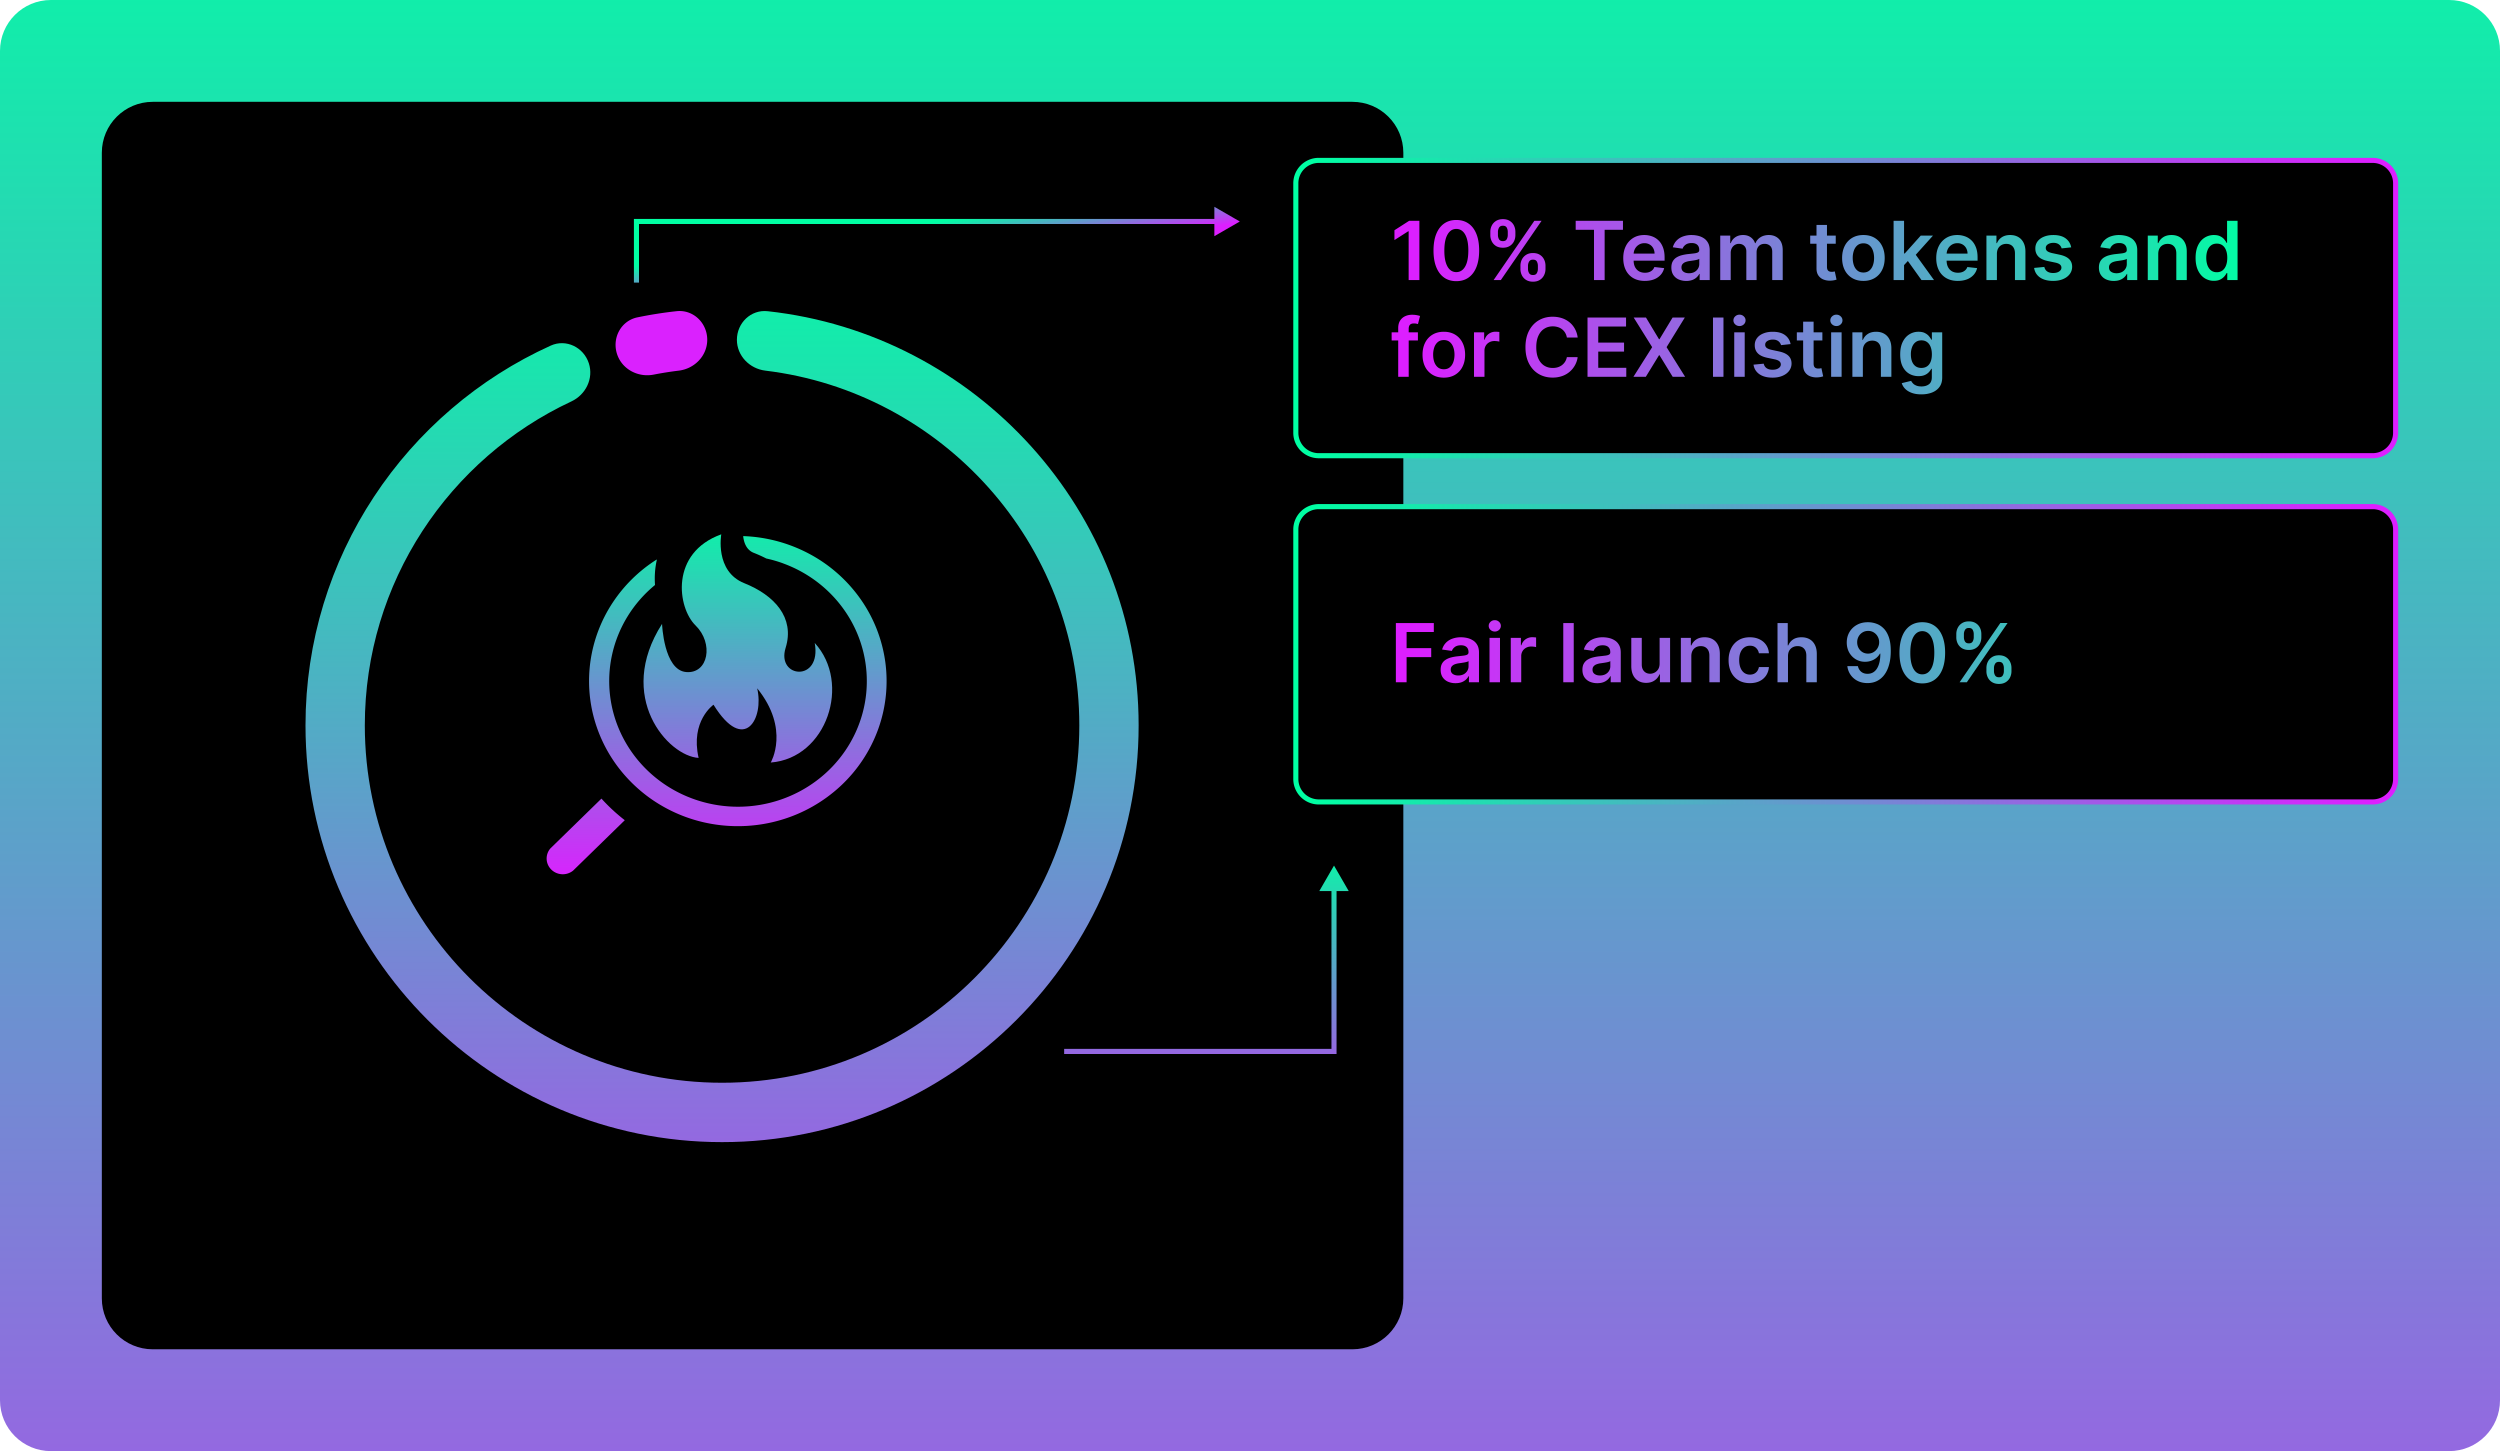
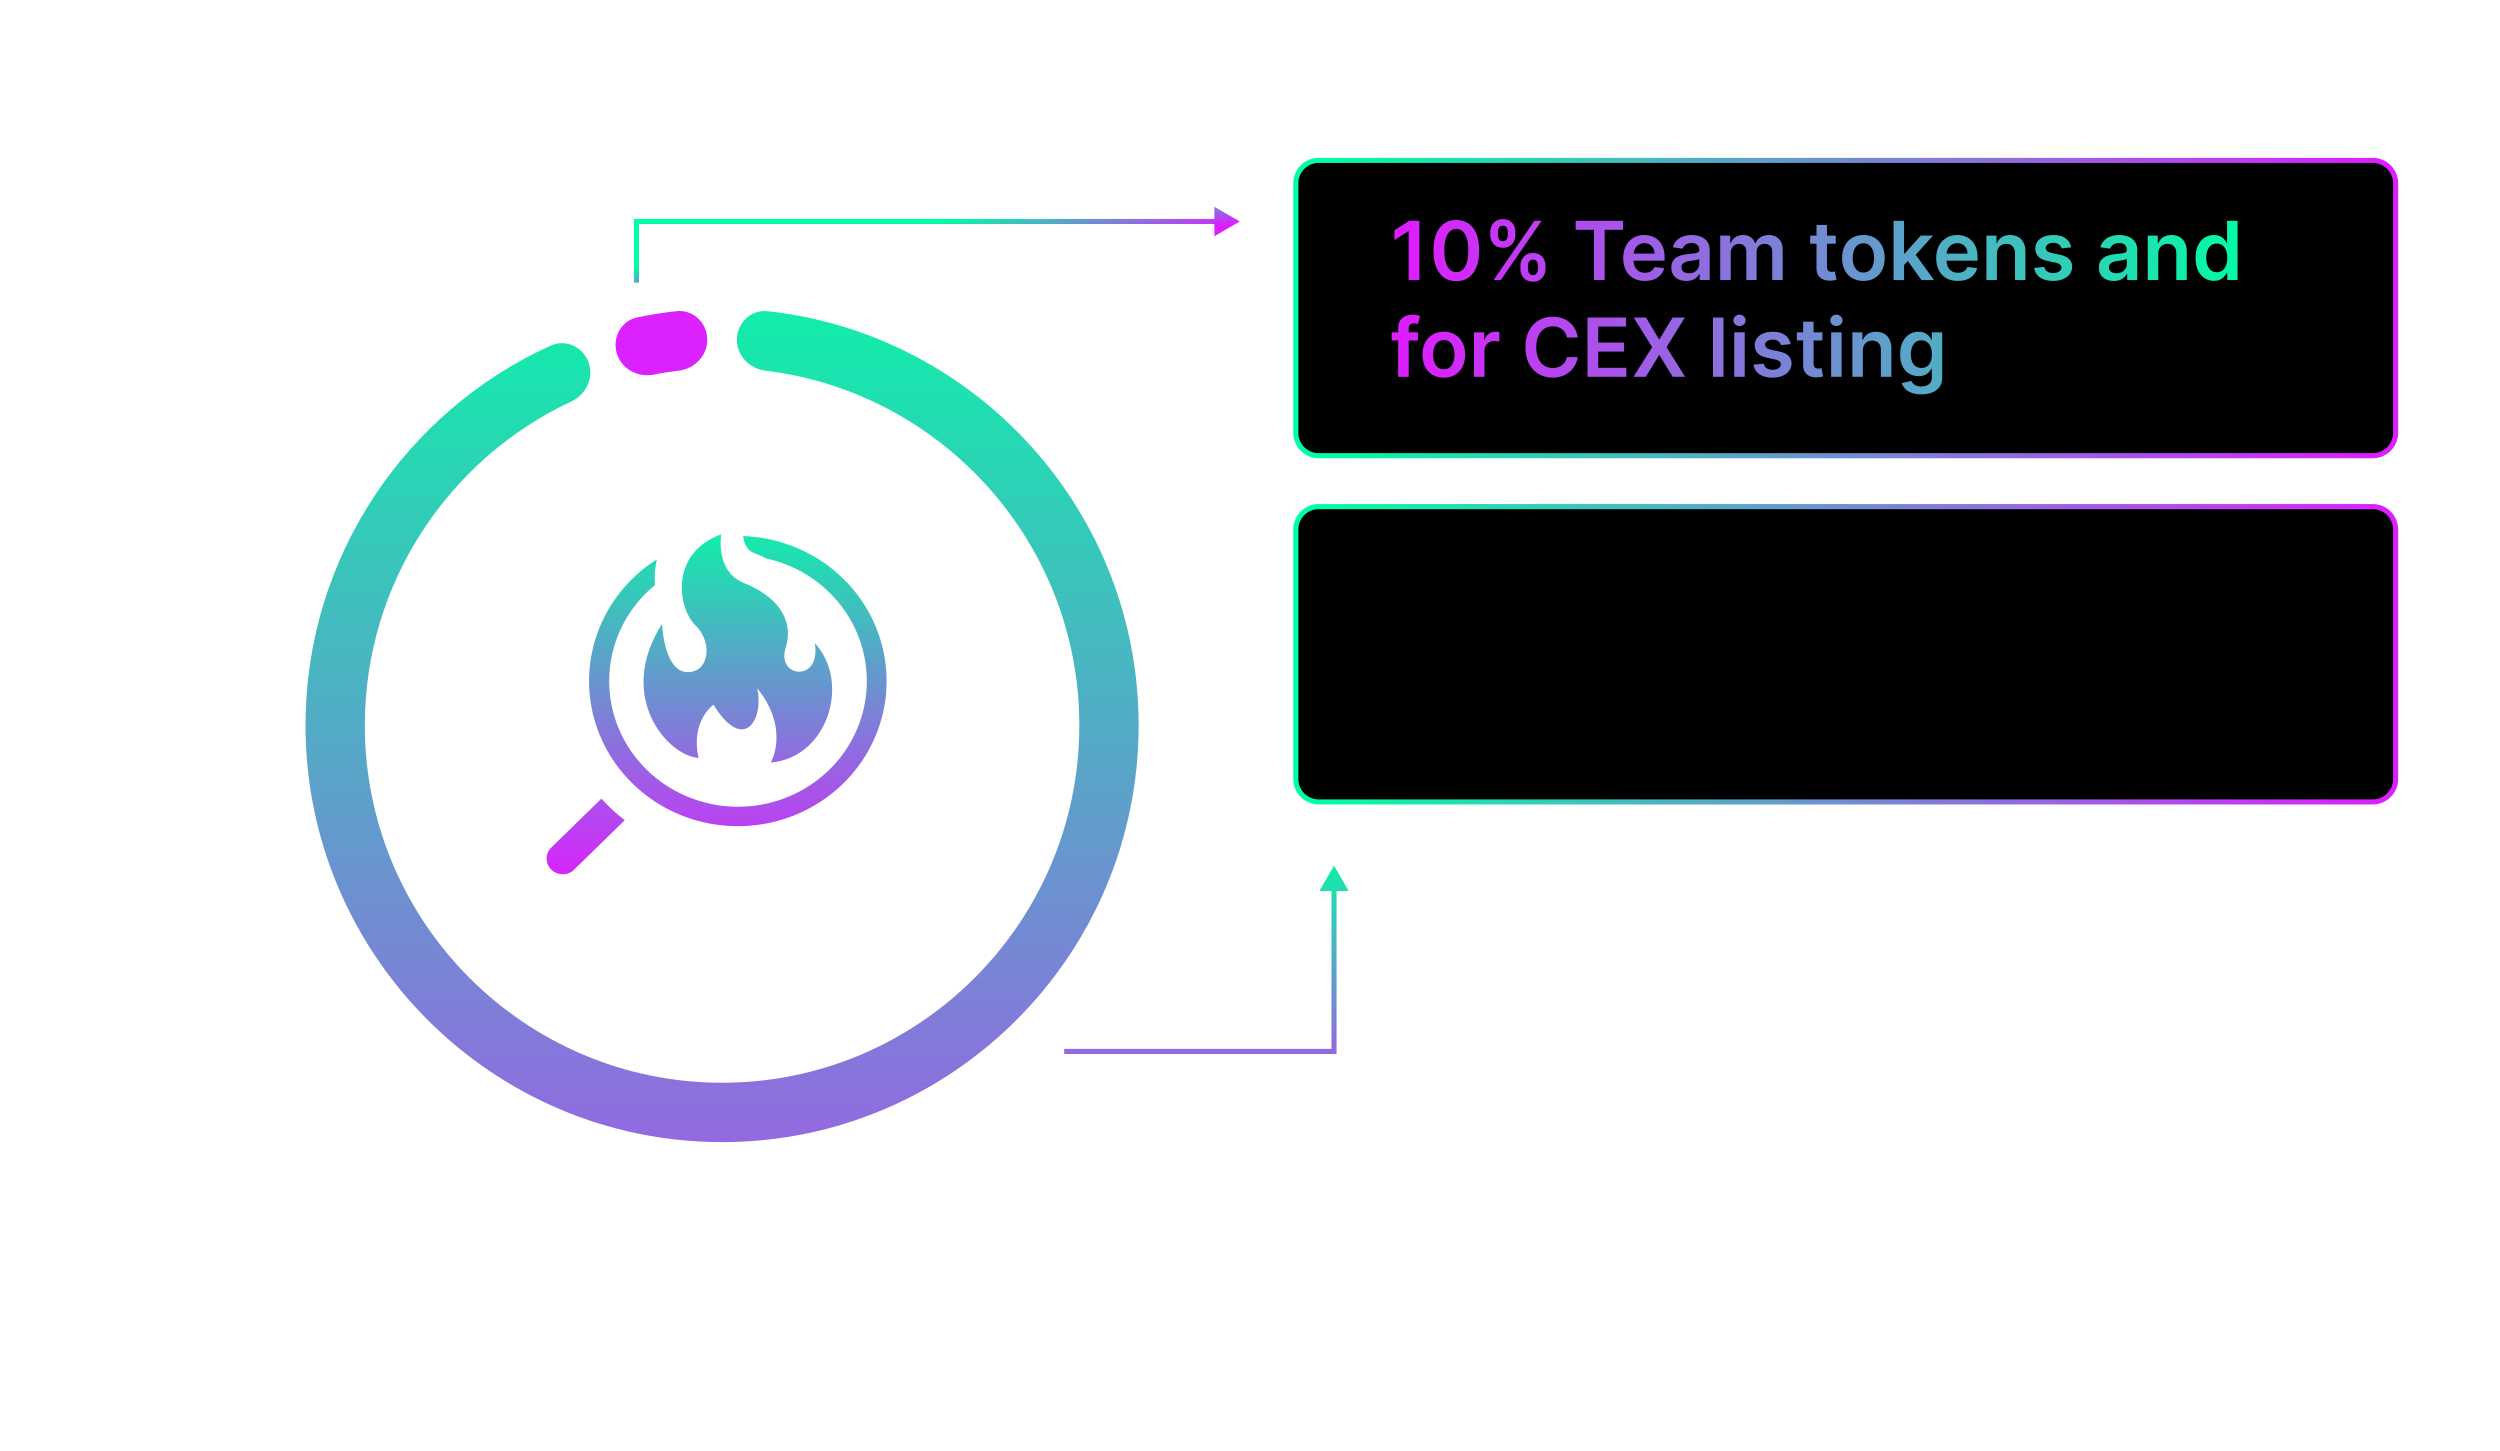
<svg xmlns="http://www.w3.org/2000/svg" width="491" height="285" fill="none">
-   <path fill="url(#a)" d="M0 10C0 4.477 4.477 0 10 0h471c5.523 0 10 4.477 10 10v265c0 5.523-4.477 10-10 10H10c-5.523 0-10-4.477-10-10V10z" />
-   <path fill="#000" d="M20 30c0-5.523 4.477-10 10-10h235.614c5.523 0 10 4.477 10 10v225c0 5.523-4.477 10-10 10H30c-5.523 0-10-4.477-10-10V30z" />
  <path fill="#DA21FE" d="M133.314 72.793c3.11-.378 5.588-2.928 5.588-6.06 0-3.306-2.744-5.973-6.03-5.615a81.556 81.556 0 0 0-7.676 1.21c-3.242.67-5.033 4.06-4.009 7.208.969 2.98 4.113 4.64 7.19 4.04a69.135 69.135 0 0 1 4.937-.782z" />
  <path fill="url(#b)" d="M150.763 61.121c-3.286-.36-6.036 2.308-6.036 5.614 0 3.132 2.48 5.68 5.589 6.057 34.692 4.21 61.662 33.848 61.662 69.671 0 38.707-31.474 70.189-70.164 70.189-38.689 0-70.164-31.478-70.164-70.181 0-28.127 16.626-52.444 40.564-63.63 2.837-1.325 4.402-4.513 3.435-7.492-1.023-3.15-4.469-4.84-7.487-3.473C79.786 80.734 60 109.333 60 142.47c0 45.129 36.7 81.843 81.814 81.843 45.113 0 81.814-36.714 81.814-81.843 0-42.102-31.95-76.877-72.865-81.35z" />
  <g fill-rule="evenodd" clip-path="url(#c)" clip-rule="evenodd">
    <path fill="url(#d)" d="m118.124 156.844-10.03 9.789a3.047 3.047 0 0 0-.732 2.119c.036.771.366 1.501.925 2.047.56.546 1.308.868 2.099.902a3.217 3.217 0 0 0 2.173-.714l10.149-9.899a35.452 35.452 0 0 1-4.584-4.244z" />
    <path fill="url(#e)" d="M145.957 105.29c.134 1.238.615 2.7 2.059 3.28a27.04 27.04 0 0 1 2.48 1.118 25.44 25.44 0 0 1 3.219.924l.144.058c5.199 1.909 9.609 5.434 12.55 10.031a24.205 24.205 0 0 1 3.722 15.404c-.527 5.393-2.859 10.468-6.637 14.441-3.777 3.973-8.79 6.622-14.265 7.539a25.863 25.863 0 0 1-16.027-2.464c-4.92-2.516-8.854-6.541-11.196-11.454a24.128 24.128 0 0 1-1.76-15.733c1.2-5.29 4.151-10.048 8.399-13.54a16.99 16.99 0 0 1 .348-4.911.625.625 0 0 1 0-.106 28.815 28.815 0 0 0-8.707 8.548 28.036 28.036 0 0 0-4.3 11.296 27.79 27.79 0 0 0 .876 12.02 28.269 28.269 0 0 0 5.895 10.589 29.448 29.448 0 0 0 4.628 4.229 29.589 29.589 0 0 0 12.446 5.266c4.515.778 9.154.509 13.543-.786a29.39 29.39 0 0 0 11.718-6.668 28.434 28.434 0 0 0 7.366-11.112 27.83 27.83 0 0 0 1.426-13.16 28.081 28.081 0 0 0-4.822-12.369 28.954 28.954 0 0 0-10.03-8.91 29.758 29.758 0 0 0-13.075-3.53z" />
    <path fill="url(#f)" d="M137.207 148.851c-1.662-7.258 2.927-10.442 2.927-10.442 6.036 9.755 9.975 2.7 8.576-3.227 6.518 8.042 2.664 14.579 2.664 14.579 11.017-.852 15.873-15.595 8.641-23.482 1.399 7.785-7.58 6.943-5.719.968 1.86-5.976-2.257-10.369-8.111-12.706-5.853-2.337-4.524-9.6-4.524-9.6-10.104 3.634-8.641 14.4-5.049 17.903 3.591 3.503 2.525 9.532-1.865 9.145-4.39-.387-4.718-9.46-4.718-9.46-9.186 14.371 1.201 25.988 7.178 26.322z" />
  </g>
  <path fill="#000" stroke="url(#g)" d="M470.5 36a4.5 4.5 0 0 0-4.5-4.5H259a4.5 4.5 0 0 0-4.5 4.5v49a4.5 4.5 0 0 0 4.5 4.5h207a4.5 4.5 0 0 0 4.5-4.5V36z" />
  <path fill="url(#h)" d="M278.767 43.364V55h-2.108v-9.585h-.068l-2.722 1.738v-1.931l2.892-1.858h2.006zm7.256 11.858c-.936 0-1.739-.237-2.409-.71-.667-.478-1.18-1.165-1.54-2.063-.356-.902-.534-1.987-.534-3.256.004-1.269.183-2.348.54-3.238.359-.894.873-1.576 1.539-2.046.671-.47 1.472-.704 2.404-.704.932 0 1.733.234 2.403.704.671.47 1.184 1.152 1.54 2.046.36.894.54 1.973.54 3.238 0 1.273-.18 2.36-.54 3.262-.356.897-.869 1.583-1.54 2.056-.667.474-1.468.71-2.403.71zm0-1.779c.727 0 1.301-.358 1.721-1.074.425-.72.637-1.778.637-3.176 0-.924-.097-1.7-.29-2.33-.193-.628-.466-1.102-.818-1.42a1.793 1.793 0 0 0-1.25-.483c-.724 0-1.296.36-1.716 1.08-.421.716-.633 1.767-.637 3.153-.003.928.089 1.709.279 2.341.193.633.466 1.11.818 1.432a1.81 1.81 0 0 0 1.256.477zm12.592-.625v-.613c0-.451.095-.866.284-1.245.193-.379.474-.684.841-.915.367-.23.813-.346 1.335-.346.538 0 .989.115 1.353.346.363.228.638.53.823.91.19.378.285.795.285 1.25v.613c0 .45-.095.866-.285 1.245a2.25 2.25 0 0 1-.835.914c-.363.231-.81.347-1.341.347-.53 0-.979-.116-1.346-.347a2.259 2.259 0 0 1-.836-.914 2.797 2.797 0 0 1-.278-1.245zm1.483-.613v.613c0 .3.072.574.216.824.144.25.398.375.761.375.368 0 .62-.123.756-.37.14-.25.21-.526.21-.829v-.613c0-.303-.066-.58-.199-.83-.132-.254-.388-.38-.767-.38-.356 0-.608.126-.755.38-.148.25-.222.526-.222.83zm-7.398-6.046v-.614c0-.454.097-.87.29-1.25a2.26 2.26 0 0 1 .841-.909c.367-.23.812-.346 1.335-.346.534 0 .983.115 1.347.346.367.228.644.53.829.91.186.378.279.795.279 1.25v.613c0 .455-.095.871-.284 1.25a2.188 2.188 0 0 1-.83.904c-.367.227-.814.34-1.341.34-.534 0-.985-.113-1.352-.34a2.233 2.233 0 0 1-.83-.91 2.748 2.748 0 0 1-.284-1.244zm1.495-.614v.614c0 .303.07.58.21.83.144.246.398.369.761.369.364 0 .614-.123.75-.37.14-.25.21-.526.21-.829v-.614c0-.303-.066-.58-.198-.83-.133-.253-.387-.38-.762-.38-.36 0-.612.127-.755.38a1.658 1.658 0 0 0-.216.83zM293.348 55l8-11.636h1.42l-8 11.636h-1.42zm16.116-9.87v-1.766h9.285v1.767h-3.597V55h-2.091v-9.87h-3.597zm13.581 10.04c-.875 0-1.63-.181-2.267-.545a3.698 3.698 0 0 1-1.46-1.557c-.341-.674-.511-1.468-.511-2.38 0-.898.17-1.686.511-2.364a3.87 3.87 0 0 1 1.443-1.591c.618-.383 1.343-.574 2.177-.574a4.41 4.41 0 0 1 1.522.261c.481.17.906.436 1.273.796.371.36.663.818.875 1.375.212.553.318 1.212.318 1.977v.63h-7.153v-1.386h5.182a2.211 2.211 0 0 0-.256-1.05 1.863 1.863 0 0 0-.699-.734 1.963 1.963 0 0 0-1.034-.267c-.421 0-.79.103-1.108.307-.318.2-.566.466-.744.796a2.27 2.27 0 0 0-.267 1.074v1.21c0 .507.092.943.278 1.306.186.36.445.637.778.83.334.19.724.284 1.171.284.299 0 .57-.041.812-.125.243-.087.453-.214.631-.38.178-.167.313-.374.403-.62l1.921.216a2.99 2.99 0 0 1-.693 1.33 3.377 3.377 0 0 1-1.296.875c-.526.204-1.129.306-1.807.306zm8.133.006a3.643 3.643 0 0 1-1.495-.295 2.436 2.436 0 0 1-1.045-.887c-.254-.39-.381-.87-.381-1.443 0-.492.091-.9.273-1.221.182-.322.43-.58.744-.773a3.764 3.764 0 0 1 1.063-.438 8.607 8.607 0 0 1 1.233-.221c.511-.053.926-.1 1.244-.142.318-.046.549-.114.693-.205.148-.095.222-.24.222-.437v-.034c0-.428-.127-.76-.381-.995s-.619-.352-1.097-.352c-.503 0-.903.11-1.198.33-.292.22-.489.479-.591.778l-1.921-.273c.152-.53.402-.973.75-1.33.349-.36.775-.628 1.279-.806a4.884 4.884 0 0 1 1.67-.273c.421 0 .839.05 1.256.148.416.098.797.261 1.142.488.344.224.621.529.829.915.212.387.319.87.319 1.45V55h-1.978v-1.199h-.068c-.125.243-.301.47-.528.682a2.548 2.548 0 0 1-.847.506 3.411 3.411 0 0 1-1.187.187zm.534-1.511c.413 0 .77-.082 1.074-.245.303-.166.535-.386.698-.659.167-.272.25-.57.25-.892v-1.028a.962.962 0 0 1-.329.148 4.662 4.662 0 0 1-.512.119c-.189.034-.376.064-.562.09l-.483.069a3.6 3.6 0 0 0-.824.205 1.371 1.371 0 0 0-.574.397c-.14.167-.21.383-.21.648 0 .379.138.665.415.858.276.193.629.29 1.057.29zM337.854 55v-8.727h1.966v1.483h.102c.182-.5.483-.89.903-1.17.421-.285.923-.427 1.506-.427.591 0 1.089.144 1.494.432.409.284.697.672.864 1.165h.091c.193-.485.519-.871.977-1.16.462-.291 1.01-.437 1.642-.437.803 0 1.458.254 1.966.761.508.508.761 1.249.761 2.222V55h-2.062v-5.54c0-.541-.144-.937-.432-1.187a1.542 1.542 0 0 0-1.057-.381c-.496 0-.884.155-1.164.466-.277.307-.415.706-.415 1.199V55h-2.017v-5.625c0-.45-.137-.81-.409-1.08-.269-.269-.622-.403-1.057-.403a1.49 1.49 0 0 0-.807.227 1.59 1.59 0 0 0-.58.631 1.969 1.969 0 0 0-.215.943V55h-2.057zm22.686-8.727v1.59h-5.017v-1.59h5.017zm-3.779-2.091h2.057v8.193c0 .276.042.489.125.636a.675.675 0 0 0 .341.296c.14.053.296.08.466.08.129 0 .246-.01.352-.029.11-.019.193-.036.25-.051l.347 1.608c-.11.038-.267.08-.472.125a3.86 3.86 0 0 1-.738.08 3.349 3.349 0 0 1-1.392-.234 2.163 2.163 0 0 1-.983-.806c-.239-.364-.356-.819-.353-1.364v-8.534zm9.212 10.988c-.852 0-1.591-.187-2.216-.562a3.814 3.814 0 0 1-1.454-1.574c-.341-.674-.512-1.462-.512-2.364 0-.901.171-1.69.512-2.369a3.806 3.806 0 0 1 1.454-1.58c.625-.374 1.364-.562 2.216-.562.852 0 1.591.188 2.216.563a3.775 3.775 0 0 1 1.449 1.58c.344.677.517 1.467.517 2.368 0 .902-.173 1.69-.517 2.364a3.783 3.783 0 0 1-1.449 1.574c-.625.375-1.364.563-2.216.563zm.011-1.647c.462 0 .849-.127 1.159-.381.311-.258.542-.602.694-1.034.155-.432.233-.913.233-1.443 0-.534-.078-1.017-.233-1.45-.152-.435-.383-.781-.694-1.039-.31-.257-.697-.386-1.159-.386-.473 0-.867.129-1.181.386-.311.258-.544.604-.699 1.04a4.343 4.343 0 0 0-.228 1.449c0 .53.076 1.011.228 1.443.155.432.388.777.699 1.034.314.254.708.38 1.181.38zm7.792-1.262-.006-2.483h.329l3.137-3.505h2.403l-3.858 4.295h-.426l-1.579 1.693zM371.901 55V43.364h2.056V55h-2.056zm5.477 0-2.841-3.972 1.386-1.448 3.915 5.42h-2.46zm7.136.17c-.875 0-1.63-.181-2.267-.545a3.698 3.698 0 0 1-1.46-1.557c-.341-.674-.511-1.468-.511-2.38 0-.898.17-1.686.511-2.364a3.87 3.87 0 0 1 1.443-1.591c.618-.383 1.343-.574 2.176-.574a4.41 4.41 0 0 1 1.523.261c.481.17.905.436 1.273.796.371.36.663.818.875 1.375.212.553.318 1.212.318 1.977v.63h-7.154v-1.386h5.182a2.21 2.21 0 0 0-.255-1.05 1.863 1.863 0 0 0-.699-.734 1.966 1.966 0 0 0-1.034-.267c-.421 0-.79.103-1.108.307a2.11 2.11 0 0 0-.745.796 2.295 2.295 0 0 0-.267 1.074v1.21c0 .507.093.943.279 1.306.185.36.445.637.778.83.333.19.724.284 1.171.284.299 0 .57-.041.812-.125.243-.087.453-.214.631-.38.178-.167.312-.374.403-.62l1.921.216c-.122.508-.353.95-.694 1.33a3.373 3.373 0 0 1-1.295.875c-.526.204-1.129.306-1.807.306zm7.678-5.284V55h-2.057v-8.727h1.966v1.483h.102c.201-.489.521-.877.96-1.165.444-.288.991-.432 1.642-.432.603 0 1.127.129 1.574.386.451.258.8.631 1.046 1.12.25.488.373 1.081.369 1.778V55h-2.057v-5.239c0-.583-.151-1.04-.454-1.369-.3-.33-.714-.494-1.245-.494-.359 0-.68.08-.96.238a1.663 1.663 0 0 0-.653.676c-.156.296-.233.654-.233 1.074zm14.591-1.306-1.875.204a1.501 1.501 0 0 0-.279-.534 1.387 1.387 0 0 0-.522-.403 1.906 1.906 0 0 0-.807-.154c-.428 0-.788.093-1.08.279-.288.185-.43.426-.426.721a.755.755 0 0 0 .278.62c.194.159.512.29.955.392l1.489.318c.825.178 1.439.46 1.841.846.405.387.609.892.613 1.517a2.376 2.376 0 0 1-.483 1.455c-.314.417-.752.742-1.312.977-.561.235-1.205.352-1.932.352-1.068 0-1.928-.223-2.58-.67-.651-.45-1.039-1.078-1.164-1.88l2.005-.194c.091.394.284.691.58.892.295.2.68.301 1.153.301.489 0 .881-.1 1.176-.3.3-.202.449-.45.449-.745a.773.773 0 0 0-.29-.62c-.189-.162-.484-.287-.886-.374l-1.489-.313c-.837-.174-1.456-.468-1.858-.88-.401-.417-.6-.944-.596-1.58-.004-.538.142-1.004.437-1.398.3-.398.714-.704 1.245-.92.534-.22 1.149-.33 1.846-.33 1.023 0 1.828.218 2.415.654.591.435.957 1.024 1.097 1.767zm8.363 6.596a3.639 3.639 0 0 1-1.494-.295 2.436 2.436 0 0 1-1.045-.887c-.254-.39-.381-.87-.381-1.443 0-.492.091-.9.273-1.221.181-.322.43-.58.744-.773a3.746 3.746 0 0 1 1.062-.438 8.657 8.657 0 0 1 1.233-.221c.512-.053.926-.1 1.245-.142.318-.046.549-.114.693-.205.148-.095.221-.24.221-.437v-.034c0-.428-.126-.76-.38-.995s-.62-.352-1.097-.352c-.504 0-.903.11-1.199.33-.291.22-.488.479-.591.778l-1.92-.273c.151-.53.401-.973.75-1.33a3.26 3.26 0 0 1 1.278-.806 4.894 4.894 0 0 1 1.671-.273c.42 0 .839.05 1.255.148.417.098.798.261 1.143.488.344.224.621.529.829.915.212.387.318.87.318 1.45V55h-1.977v-1.199h-.068a2.5 2.5 0 0 1-.529.682 2.533 2.533 0 0 1-.846.506c-.337.125-.733.187-1.188.187zm.534-1.511c.413 0 .771-.082 1.074-.245a1.8 1.8 0 0 0 .699-.659c.167-.272.25-.57.25-.892v-1.028a.962.962 0 0 1-.329.148 4.662 4.662 0 0 1-.512.119 14.86 14.86 0 0 1-.562.09l-.483.069c-.307.042-.582.11-.824.205a1.365 1.365 0 0 0-.574.397c-.14.167-.21.383-.21.648 0 .379.138.665.415.858.276.193.628.29 1.056.29zm8.199-3.779V55h-2.057v-8.727h1.966v1.483h.103c.2-.489.52-.877.96-1.165.443-.288.99-.432 1.642-.432.602 0 1.127.129 1.574.386a2.6 2.6 0 0 1 1.045 1.12c.25.488.373 1.081.37 1.778V55h-2.057v-5.239c0-.583-.152-1.04-.455-1.369-.299-.33-.714-.494-1.244-.494-.36 0-.68.08-.96.238a1.659 1.659 0 0 0-.654.676c-.155.296-.233.654-.233 1.074zm10.932 5.267a3.302 3.302 0 0 1-1.841-.528c-.541-.352-.97-.864-1.284-1.534-.314-.67-.472-1.485-.472-2.443 0-.97.16-1.788.478-2.455.322-.67.755-1.176 1.301-1.517a3.342 3.342 0 0 1 1.824-.517c.511 0 .932.087 1.261.261.33.17.591.377.784.62.193.238.343.464.449.676h.085v-4.352h2.063V55h-2.023v-1.375h-.125a3.498 3.498 0 0 1-.46.676 2.531 2.531 0 0 1-.796.602c-.329.167-.744.25-1.244.25zm.574-1.687c.436 0 .807-.117 1.114-.352.306-.239.539-.57.698-.995.16-.424.239-.918.239-1.483 0-.564-.079-1.055-.239-1.471-.155-.417-.386-.74-.693-.972-.303-.23-.676-.346-1.119-.346-.458 0-.841.119-1.148.358-.307.238-.538.568-.693.988-.155.42-.233.902-.233 1.443 0 .546.078 1.033.233 1.46.159.425.392.76.699 1.006.311.243.691.364 1.142.364zM278.477 65.273v1.59h-5.159v-1.59h5.159zM274.608 74v-9.551c0-.587.121-1.076.364-1.466.246-.39.575-.682.988-.875.413-.193.871-.29 1.375-.29.356 0 .673.029.949.085.277.057.481.108.614.154l-.409 1.59a3.532 3.532 0 0 0-.33-.079 1.987 1.987 0 0 0-.443-.045c-.383 0-.653.092-.813.278-.155.182-.233.443-.233.784V74h-2.062zm8.959.17c-.853 0-1.591-.187-2.216-.562a3.823 3.823 0 0 1-1.455-1.574c-.341-.674-.511-1.462-.511-2.364 0-.901.17-1.69.511-2.369a3.815 3.815 0 0 1 1.455-1.58c.625-.374 1.363-.562 2.216-.562.852 0 1.591.188 2.216.563a3.775 3.775 0 0 1 1.449 1.58c.344.677.517 1.467.517 2.368 0 .902-.173 1.69-.517 2.364a3.783 3.783 0 0 1-1.449 1.574c-.625.375-1.364.563-2.216.563zm.011-1.647c.462 0 .849-.127 1.159-.381.311-.257.542-.602.693-1.034.156-.432.233-.913.233-1.443 0-.534-.077-1.017-.233-1.45-.151-.435-.382-.781-.693-1.039-.31-.257-.697-.386-1.159-.386-.473 0-.867.129-1.182.386-.31.258-.543.604-.699 1.04a4.369 4.369 0 0 0-.227 1.449c0 .53.076 1.011.227 1.443.156.432.389.776.699 1.034.315.254.709.38 1.182.38zM289.494 74v-8.727h1.995v1.454h.091c.159-.504.431-.892.818-1.165.39-.276.835-.414 1.335-.414.114 0 .24.005.381.017.144.007.263.02.358.04v1.892a2.193 2.193 0 0 0-.415-.08 3.828 3.828 0 0 0-.54-.04c-.375 0-.712.082-1.011.245a1.78 1.78 0 0 0-.699.664 1.868 1.868 0 0 0-.256.983V74h-2.057zm20.364-7.71h-2.125a2.65 2.65 0 0 0-.335-.926 2.498 2.498 0 0 0-.608-.694 2.538 2.538 0 0 0-.83-.426 3.235 3.235 0 0 0-.994-.147c-.633 0-1.193.159-1.682.477-.489.314-.871.776-1.148 1.386-.276.606-.414 1.347-.414 2.222 0 .89.138 1.64.414 2.25.281.606.663 1.064 1.148 1.375.489.307 1.047.46 1.676.46.349 0 .674-.045.978-.136.306-.095.581-.233.823-.415a2.533 2.533 0 0 0 .972-1.58l2.125.012a4.588 4.588 0 0 1-.517 1.556 4.57 4.57 0 0 1-2.517 2.148 5.554 5.554 0 0 1-1.892.307c-1.023 0-1.936-.237-2.739-.71-.803-.474-1.435-1.157-1.898-2.051-.462-.894-.693-1.966-.693-3.216 0-1.254.233-2.326.699-3.216.466-.894 1.101-1.578 1.904-2.051.803-.474 1.712-.71 2.727-.71.648 0 1.25.09 1.807.272a4.626 4.626 0 0 1 1.488.801c.436.349.794.777 1.074 1.285a4.77 4.77 0 0 1 .557 1.727zm1.93 7.71V62.364h7.569v1.767h-5.461v3.159h5.068v1.767h-5.068v3.176h5.506V74h-7.614zm11.48-11.636 2.563 4.261h.091l2.574-4.261h2.403l-3.585 5.818L330.956 74h-2.443l-2.591-4.233h-.091L323.24 74h-2.432l3.676-5.818-3.63-5.818h2.414zm15.221 0V74h-2.057V62.364h2.057zM340.604 74v-8.727h2.057V74h-2.057zm1.034-9.966a1.2 1.2 0 0 1-.841-.324 1.043 1.043 0 0 1-.352-.79c0-.31.117-.573.352-.79.235-.219.515-.329.841-.329.329 0 .61.11.841.33.235.216.352.479.352.79 0 .306-.117.57-.352.79a1.188 1.188 0 0 1-.841.323zm10.035 3.545-1.875.205a1.515 1.515 0 0 0-.278-.534 1.383 1.383 0 0 0-.523-.403c-.22-.103-.488-.154-.807-.154-.428 0-.788.093-1.079.279-.288.185-.43.426-.426.721a.755.755 0 0 0 .278.62c.193.159.511.29.955.391l1.488.319c.826.178 1.44.46 1.841.846.405.387.61.892.614 1.517a2.376 2.376 0 0 1-.483 1.455c-.315.417-.752.742-1.313.977-.56.235-1.204.353-1.931.353-1.069 0-1.929-.224-2.58-.671-.652-.45-1.04-1.078-1.165-1.88l2.006-.194c.091.394.284.691.579.892.296.2.68.301 1.154.301.488 0 .881-.1 1.176-.3.299-.202.449-.45.449-.745a.776.776 0 0 0-.29-.62c-.189-.162-.485-.287-.886-.374l-1.489-.313c-.837-.174-1.456-.468-1.858-.88-.401-.417-.6-.944-.596-1.58-.004-.538.142-1.004.437-1.398.299-.398.714-.705 1.244-.92.534-.22 1.15-.33 1.847-.33 1.023 0 1.828.218 2.415.653.591.436.956 1.025 1.096 1.767zm6.242-2.306v1.59h-5.017v-1.59h5.017zm-3.779-2.091h2.057v8.193c0 .276.042.489.125.636a.675.675 0 0 0 .341.296c.14.053.296.08.466.08.129 0 .246-.01.352-.029.11-.019.193-.036.25-.051l.347 1.608c-.11.038-.267.08-.472.125a3.86 3.86 0 0 1-.738.08 3.349 3.349 0 0 1-1.392-.234 2.163 2.163 0 0 1-.983-.806c-.239-.364-.356-.819-.353-1.364v-8.534zM359.635 74v-8.727h2.057V74h-2.057zm1.034-9.966a1.2 1.2 0 0 1-.841-.324 1.043 1.043 0 0 1-.352-.79c0-.31.117-.573.352-.79.235-.219.515-.329.841-.329.33 0 .61.11.841.33.235.216.352.479.352.79 0 .306-.117.57-.352.79a1.186 1.186 0 0 1-.841.323zm5.195 4.852V74h-2.057v-8.727h1.966v1.483h.102c.201-.489.521-.877.96-1.165.443-.288.991-.432 1.642-.432.603 0 1.127.129 1.574.386.451.258.799.631 1.046 1.12.25.488.373 1.081.369 1.778V74h-2.057v-5.239c0-.583-.151-1.04-.454-1.369-.3-.33-.714-.494-1.245-.494-.36 0-.68.08-.96.238a1.65 1.65 0 0 0-.653.677c-.156.295-.233.653-.233 1.073zm11.488 8.569c-.738 0-1.373-.1-1.903-.302-.53-.197-.957-.462-1.279-.795a2.753 2.753 0 0 1-.67-1.108l1.852-.449c.084.17.205.34.364.506.159.17.373.31.642.42.273.114.615.17 1.028.17.584 0 1.067-.141 1.449-.425.383-.28.574-.743.574-1.387v-1.653h-.102c-.106.212-.262.43-.466.653a2.388 2.388 0 0 1-.801.563c-.33.151-.745.227-1.245.227-.67 0-1.278-.157-1.823-.472-.542-.318-.974-.791-1.296-1.42-.318-.633-.477-1.424-.477-2.375 0-.958.159-1.767.477-2.426.322-.663.756-1.165 1.301-1.506a3.347 3.347 0 0 1 1.824-.517c.512 0 .932.087 1.261.261.334.17.599.377.796.62.197.238.347.464.449.676h.113v-1.443h2.029v8.869c0 .746-.178 1.364-.534 1.852-.356.489-.843.855-1.46 1.097-.618.242-1.319.364-2.103.364zm.017-5.194c.436 0 .807-.106 1.114-.318.307-.212.54-.517.699-.915.159-.397.238-.875.238-1.431 0-.55-.079-1.03-.238-1.444-.155-.413-.387-.733-.693-.96-.303-.23-.676-.346-1.12-.346-.458 0-.841.119-1.147.358-.307.238-.538.566-.694.983a3.99 3.99 0 0 0-.233 1.409c0 .534.078 1.002.233 1.403.16.398.392.708.699.932.311.22.692.33 1.142.33z" />
  <path fill="#000" stroke="url(#i)" d="M470.5 104a4.5 4.5 0 0 0-4.5-4.5H259a4.5 4.5 0 0 0-4.5 4.5v49a4.5 4.5 0 0 0 4.5 4.5h207a4.5 4.5 0 0 0 4.5-4.5v-49z" />
-   <path fill="url(#j)" d="M274.148 134v-11.636h7.454v1.767h-5.346v3.159h4.835v1.767h-4.835V134h-2.108zm11.717.176a3.639 3.639 0 0 1-1.494-.295 2.443 2.443 0 0 1-1.046-.887c-.254-.39-.38-.871-.38-1.443 0-.492.091-.899.272-1.221.182-.322.43-.58.745-.773a3.767 3.767 0 0 1 1.062-.438 8.628 8.628 0 0 1 1.233-.221c.511-.053.926-.101 1.244-.142.319-.046.55-.114.694-.205.147-.095.221-.24.221-.437v-.034c0-.428-.127-.76-.38-.995-.254-.235-.62-.352-1.097-.352-.504 0-.903.11-1.199.329-.292.22-.489.48-.591.779l-1.92-.273c.151-.53.401-.973.75-1.329.348-.36.774-.629 1.278-.807a4.89 4.89 0 0 1 1.671-.273c.42 0 .839.049 1.255.148.417.098.798.261 1.142.488.345.224.621.529.83.915.212.387.318.87.318 1.449V134h-1.977v-1.199h-.068a2.51 2.51 0 0 1-.529.682 2.552 2.552 0 0 1-.846.506c-.338.125-.733.187-1.188.187zm.534-1.511c.413 0 .771-.082 1.074-.245a1.8 1.8 0 0 0 .699-.659c.167-.272.25-.57.25-.892v-1.028a.98.98 0 0 1-.33.148 4.739 4.739 0 0 1-.511.119c-.189.034-.377.064-.563.091l-.482.068c-.307.042-.582.11-.824.205a1.36 1.36 0 0 0-.574.397c-.14.167-.21.383-.21.648 0 .379.138.665.414.858.277.193.629.29 1.057.29zm6.142 1.335v-8.727h2.057V134h-2.057zm1.034-9.966c-.325 0-.606-.108-.841-.324a1.046 1.046 0 0 1-.352-.79c0-.31.118-.573.352-.789.235-.22.516-.33.841-.33.33 0 .61.11.841.33.235.216.352.479.352.789 0 .307-.117.571-.352.79a1.186 1.186 0 0 1-.841.324zm3.138 9.966v-8.727h1.994v1.454h.091c.159-.504.432-.892.818-1.165a2.259 2.259 0 0 1 1.336-.414c.113 0 .24.005.38.017.144.007.264.021.358.04v1.892a2.117 2.117 0 0 0-.414-.08 3.906 3.906 0 0 0-.54-.04c-.375 0-.712.082-1.012.245-.295.159-.528.38-.698.664a1.869 1.869 0 0 0-.256.983V134h-2.057zm12.369-11.636V134h-2.056v-11.636h2.056zm4.627 11.812a3.647 3.647 0 0 1-1.495-.295 2.446 2.446 0 0 1-1.045-.887c-.254-.39-.381-.871-.381-1.443 0-.492.091-.899.273-1.221.182-.322.43-.58.744-.773a3.785 3.785 0 0 1 1.063-.438 8.628 8.628 0 0 1 1.233-.221c.511-.053.926-.101 1.244-.142.318-.046.549-.114.693-.205.148-.095.222-.24.222-.437v-.034c0-.428-.127-.76-.381-.995s-.619-.352-1.096-.352c-.504 0-.904.11-1.199.329-.292.22-.489.48-.591.779l-1.921-.273c.152-.53.402-.973.75-1.329.349-.36.775-.629 1.279-.807a4.884 4.884 0 0 1 1.67-.273c.421 0 .839.049 1.256.148.417.098.797.261 1.142.488.345.224.621.529.83.915.212.387.318.87.318 1.449V134h-1.978v-1.199h-.068c-.125.243-.301.47-.528.682a2.557 2.557 0 0 1-.847.506c-.337.125-.733.187-1.187.187zm.534-1.511c.413 0 .771-.082 1.074-.245a1.8 1.8 0 0 0 .699-.659c.166-.272.25-.57.25-.892v-1.028a.99.99 0 0 1-.33.148 4.739 4.739 0 0 1-.511.119c-.19.034-.377.064-.563.091l-.483.068a3.6 3.6 0 0 0-.824.205 1.364 1.364 0 0 0-.573.397c-.141.167-.211.383-.211.648 0 .379.139.665.415.858.277.193.629.29 1.057.29zm11.704-2.335v-5.057h2.057V134h-1.994v-1.551h-.091a2.63 2.63 0 0 1-.972 1.199c-.447.31-.998.466-1.653.466-.572 0-1.078-.127-1.517-.381a2.648 2.648 0 0 1-1.023-1.119c-.246-.493-.369-1.087-.369-1.784v-5.557h2.057v5.238c0 .553.151.993.454 1.319.303.325.701.488 1.193.488.304 0 .597-.074.881-.221a1.8 1.8 0 0 0 .699-.659c.186-.296.278-.665.278-1.108zm6.229-1.444V134h-2.057v-8.727h1.966v1.483h.103c.2-.489.52-.877.96-1.165.443-.288.99-.432 1.642-.432.602 0 1.127.129 1.574.386.45.258.799.631 1.045 1.12.25.488.373 1.081.369 1.778V134h-2.056v-5.239c0-.583-.152-1.039-.455-1.369-.299-.33-.714-.494-1.244-.494-.36 0-.68.079-.961.238a1.663 1.663 0 0 0-.653.676c-.155.296-.233.654-.233 1.074zm11.5 5.284c-.871 0-1.619-.191-2.244-.573a3.834 3.834 0 0 1-1.438-1.586c-.333-.678-.5-1.458-.5-2.341 0-.886.171-1.668.512-2.346a3.819 3.819 0 0 1 1.443-1.591c.625-.383 1.364-.574 2.216-.574.708 0 1.335.131 1.88.392.55.258.987.623 1.313 1.097.326.469.511 1.019.557 1.647h-1.966c-.08-.42-.269-.77-.568-1.051-.296-.284-.692-.426-1.188-.426-.42 0-.79.114-1.108.341-.318.224-.566.546-.744.966-.174.42-.261.924-.261 1.511 0 .595.087 1.106.261 1.534.174.425.418.752.733.983a1.87 1.87 0 0 0 1.119.341c.303 0 .574-.057.813-.17.242-.118.445-.286.608-.506.163-.22.274-.487.335-.801h1.966a3.42 3.42 0 0 1-.546 1.642 3.222 3.222 0 0 1-1.284 1.114c-.541.265-1.178.397-1.909.397zm7.485-5.284V134h-2.057v-11.636h2.011v4.392h.102c.205-.493.521-.881.949-1.165.432-.288.981-.432 1.648-.432.606 0 1.134.127 1.585.381.451.254.799.625 1.046 1.113.25.489.375 1.086.375 1.79V134h-2.057v-5.239c0-.587-.152-1.043-.455-1.369-.299-.33-.719-.494-1.261-.494-.364 0-.69.079-.977.238a1.68 1.68 0 0 0-.671.676c-.159.296-.238.654-.238 1.074zm15.741-6.681a4.764 4.764 0 0 1 1.625.295c.53.189 1.008.5 1.432.932.424.428.761 1.002 1.011 1.721.25.72.375 1.61.375 2.671.004 1-.102 1.894-.318 2.682-.212.784-.517 1.447-.915 1.988a4.04 4.04 0 0 1-1.437 1.239c-.561.284-1.192.426-1.892.426-.735 0-1.387-.144-1.955-.432a3.671 3.671 0 0 1-1.369-1.182 3.745 3.745 0 0 1-.642-1.715h2.074c.106.462.322.829.647 1.102.33.269.745.403 1.245.403.806 0 1.428-.35 1.863-1.051.436-.701.654-1.674.654-2.92h-.08a2.98 2.98 0 0 1-.721.863 3.266 3.266 0 0 1-1.006.551 3.574 3.574 0 0 1-1.182.194 3.52 3.52 0 0 1-1.841-.489 3.582 3.582 0 0 1-1.29-1.341c-.314-.568-.473-1.218-.477-1.949 0-.757.174-1.437.523-2.04a3.79 3.79 0 0 1 1.471-1.431c.629-.353 1.364-.525 2.205-.517zm.006 1.704c-.409 0-.779.1-1.108.301a2.134 2.134 0 0 0-.773.807 2.3 2.3 0 0 0-.278 1.131c.003.413.096.788.278 1.125.186.337.437.604.756.801.322.197.689.295 1.102.295.307 0 .593-.058.858-.176a2.13 2.13 0 0 0 .693-.488c.201-.213.356-.453.466-.722.114-.269.169-.553.165-.852 0-.398-.095-.765-.284-1.103a2.198 2.198 0 0 0-.767-.812 2.02 2.02 0 0 0-1.108-.307zm10.63 10.313c-.935 0-1.738-.237-2.409-.711-.666-.477-1.18-1.164-1.54-2.062-.356-.902-.534-1.987-.534-3.256.004-1.269.184-2.348.54-3.238.36-.894.873-1.576 1.54-2.046.67-.47 1.472-.704 2.403-.704.932 0 1.733.234 2.404.704.67.47 1.183 1.152 1.54 2.046.359.893.539 1.973.539 3.238 0 1.273-.18 2.36-.539 3.262-.357.897-.87 1.583-1.54 2.056-.667.474-1.468.711-2.404.711zm0-1.779c.728 0 1.301-.358 1.722-1.074.424-.719.636-1.778.636-3.176 0-.924-.096-1.701-.289-2.329-.194-.629-.466-1.103-.819-1.421a1.79 1.79 0 0 0-1.25-.483c-.723 0-1.295.36-1.716 1.08-.42.716-.632 1.767-.636 3.153-.004.928.089 1.709.278 2.341.194.633.466 1.11.819 1.432a1.81 1.81 0 0 0 1.255.477zm12.593-.625v-.613c0-.451.094-.866.284-1.245.193-.379.473-.683.841-.915.367-.231.812-.346 1.335-.346.538 0 .989.115 1.352.346.364.228.638.531.824.91.189.378.284.795.284 1.25v.613c0 .451-.095.866-.284 1.244a2.255 2.255 0 0 1-.835.915c-.364.231-.811.347-1.341.347-.53 0-.979-.116-1.347-.347a2.255 2.255 0 0 1-.835-.915 2.78 2.78 0 0 1-.278-1.244zm1.483-.613v.613c0 .299.072.574.216.824.143.25.397.375.761.375.367 0 .619-.123.756-.369.14-.25.21-.527.21-.83v-.613c0-.303-.066-.58-.199-.83-.133-.254-.388-.381-.767-.381-.356 0-.608.127-.756.381-.147.25-.221.527-.221.83zm-7.398-6.046v-.614c0-.454.097-.871.29-1.25.193-.378.473-.681.841-.909.367-.231.812-.346 1.335-.346.534 0 .983.115 1.346.346.368.228.644.531.83.909.186.379.278.796.278 1.25v.614c0 .455-.094.871-.284 1.25a2.183 2.183 0 0 1-.829.903c-.368.228-.815.341-1.341.341-.534 0-.985-.113-1.352-.341a2.223 2.223 0 0 1-.83-.909 2.744 2.744 0 0 1-.284-1.244zm1.494-.614v.614c0 .303.07.58.21.83.144.246.398.369.762.369.363 0 .613-.123.75-.369.14-.25.21-.527.21-.83v-.614c0-.303-.066-.579-.199-.829-.132-.254-.386-.381-.761-.381-.36 0-.612.127-.756.381-.144.254-.216.53-.216.829zm-.846 9.455 8-11.636h1.42l-8 11.636h-1.42z" />
  <path fill="url(#k)" d="M125 43.5V43h-.5v.5h.5zm118.5 0-5-2.887v5.774l5-2.887zm-118 12v-12h-1v12h1zM125 44h114v-1H125v1z" />
  <path fill="url(#l)" d="M262 206.5v.5h.5v-.5h-.5zm0-36.5-2.887 5h5.774L262 170zm-53 37h53v-1h-53v1zm53.5-.5v-32h-1v32h1z" />
  <defs>
    <linearGradient id="a" x1="245.451" x2="245.451" y1="-37.29" y2="443.545" gradientUnits="userSpaceOnUse">
      <stop stop-color="#00FFA3" />
      <stop offset="1" stop-color="#DC1FFF" />
    </linearGradient>
    <linearGradient id="b" x1="141.798" x2="141.798" y1="39.276" y2="315.34" gradientUnits="userSpaceOnUse">
      <stop stop-color="#00FFA3" />
      <stop offset="1" stop-color="#DC1FFF" />
    </linearGradient>
    <linearGradient id="d" x1="114.95" x2="114.95" y1="98.109" y2="173.726" gradientUnits="userSpaceOnUse">
      <stop stop-color="#00FFA3" />
      <stop offset="1" stop-color="#DC1FFF" />
    </linearGradient>
    <linearGradient id="e" x1="144.91" x2="144.91" y1="98.109" y2="173.726" gradientUnits="userSpaceOnUse">
      <stop stop-color="#00FFA3" />
      <stop offset="1" stop-color="#DC1FFF" />
    </linearGradient>
    <linearGradient id="f" x1="144.91" x2="144.91" y1="99.077" y2="174.694" gradientUnits="userSpaceOnUse">
      <stop stop-color="#00FFA3" />
      <stop offset="1" stop-color="#DC1FFF" />
    </linearGradient>
    <linearGradient id="g" x1="257.741" x2="465.856" y1="73.051" y2="73.051" gradientUnits="userSpaceOnUse">
      <stop stop-color="#00FFA3" />
      <stop offset="1" stop-color="#DC1FFF" />
    </linearGradient>
    <linearGradient id="h" x1="442.034" x2="277.078" y1="67.084" y2="67.084" gradientUnits="userSpaceOnUse">
      <stop stop-color="#00FFA3" />
      <stop offset="1" stop-color="#DC1FFF" />
    </linearGradient>
    <linearGradient id="i" x1="257.741" x2="465.856" y1="141.051" y2="141.051" gradientUnits="userSpaceOnUse">
      <stop stop-color="#00FFA3" />
      <stop offset="1" stop-color="#DC1FFF" />
    </linearGradient>
    <linearGradient id="j" x1="442.034" x2="277.078" y1="132.542" y2="132.542" gradientUnits="userSpaceOnUse">
      <stop stop-color="#00FFA3" />
      <stop offset="1" stop-color="#DC1FFF" />
    </linearGradient>
    <linearGradient id="k" x1="184.238" x2="185.499" y1="43.5" y2="52.187" gradientUnits="userSpaceOnUse">
      <stop stop-color="#00FFA3" />
      <stop offset="1" stop-color="#DC1FFF" />
    </linearGradient>
    <linearGradient id="l" x1="235.495" x2="235.495" y1="165.224" y2="226.805" gradientUnits="userSpaceOnUse">
      <stop stop-color="#00FFA3" />
      <stop offset="1" stop-color="#DC1FFF" />
    </linearGradient>
    <clipPath id="c">
      <path fill="#fff" d="M107.167 104.941h66.965v66.965h-66.965z" />
    </clipPath>
  </defs>
</svg>